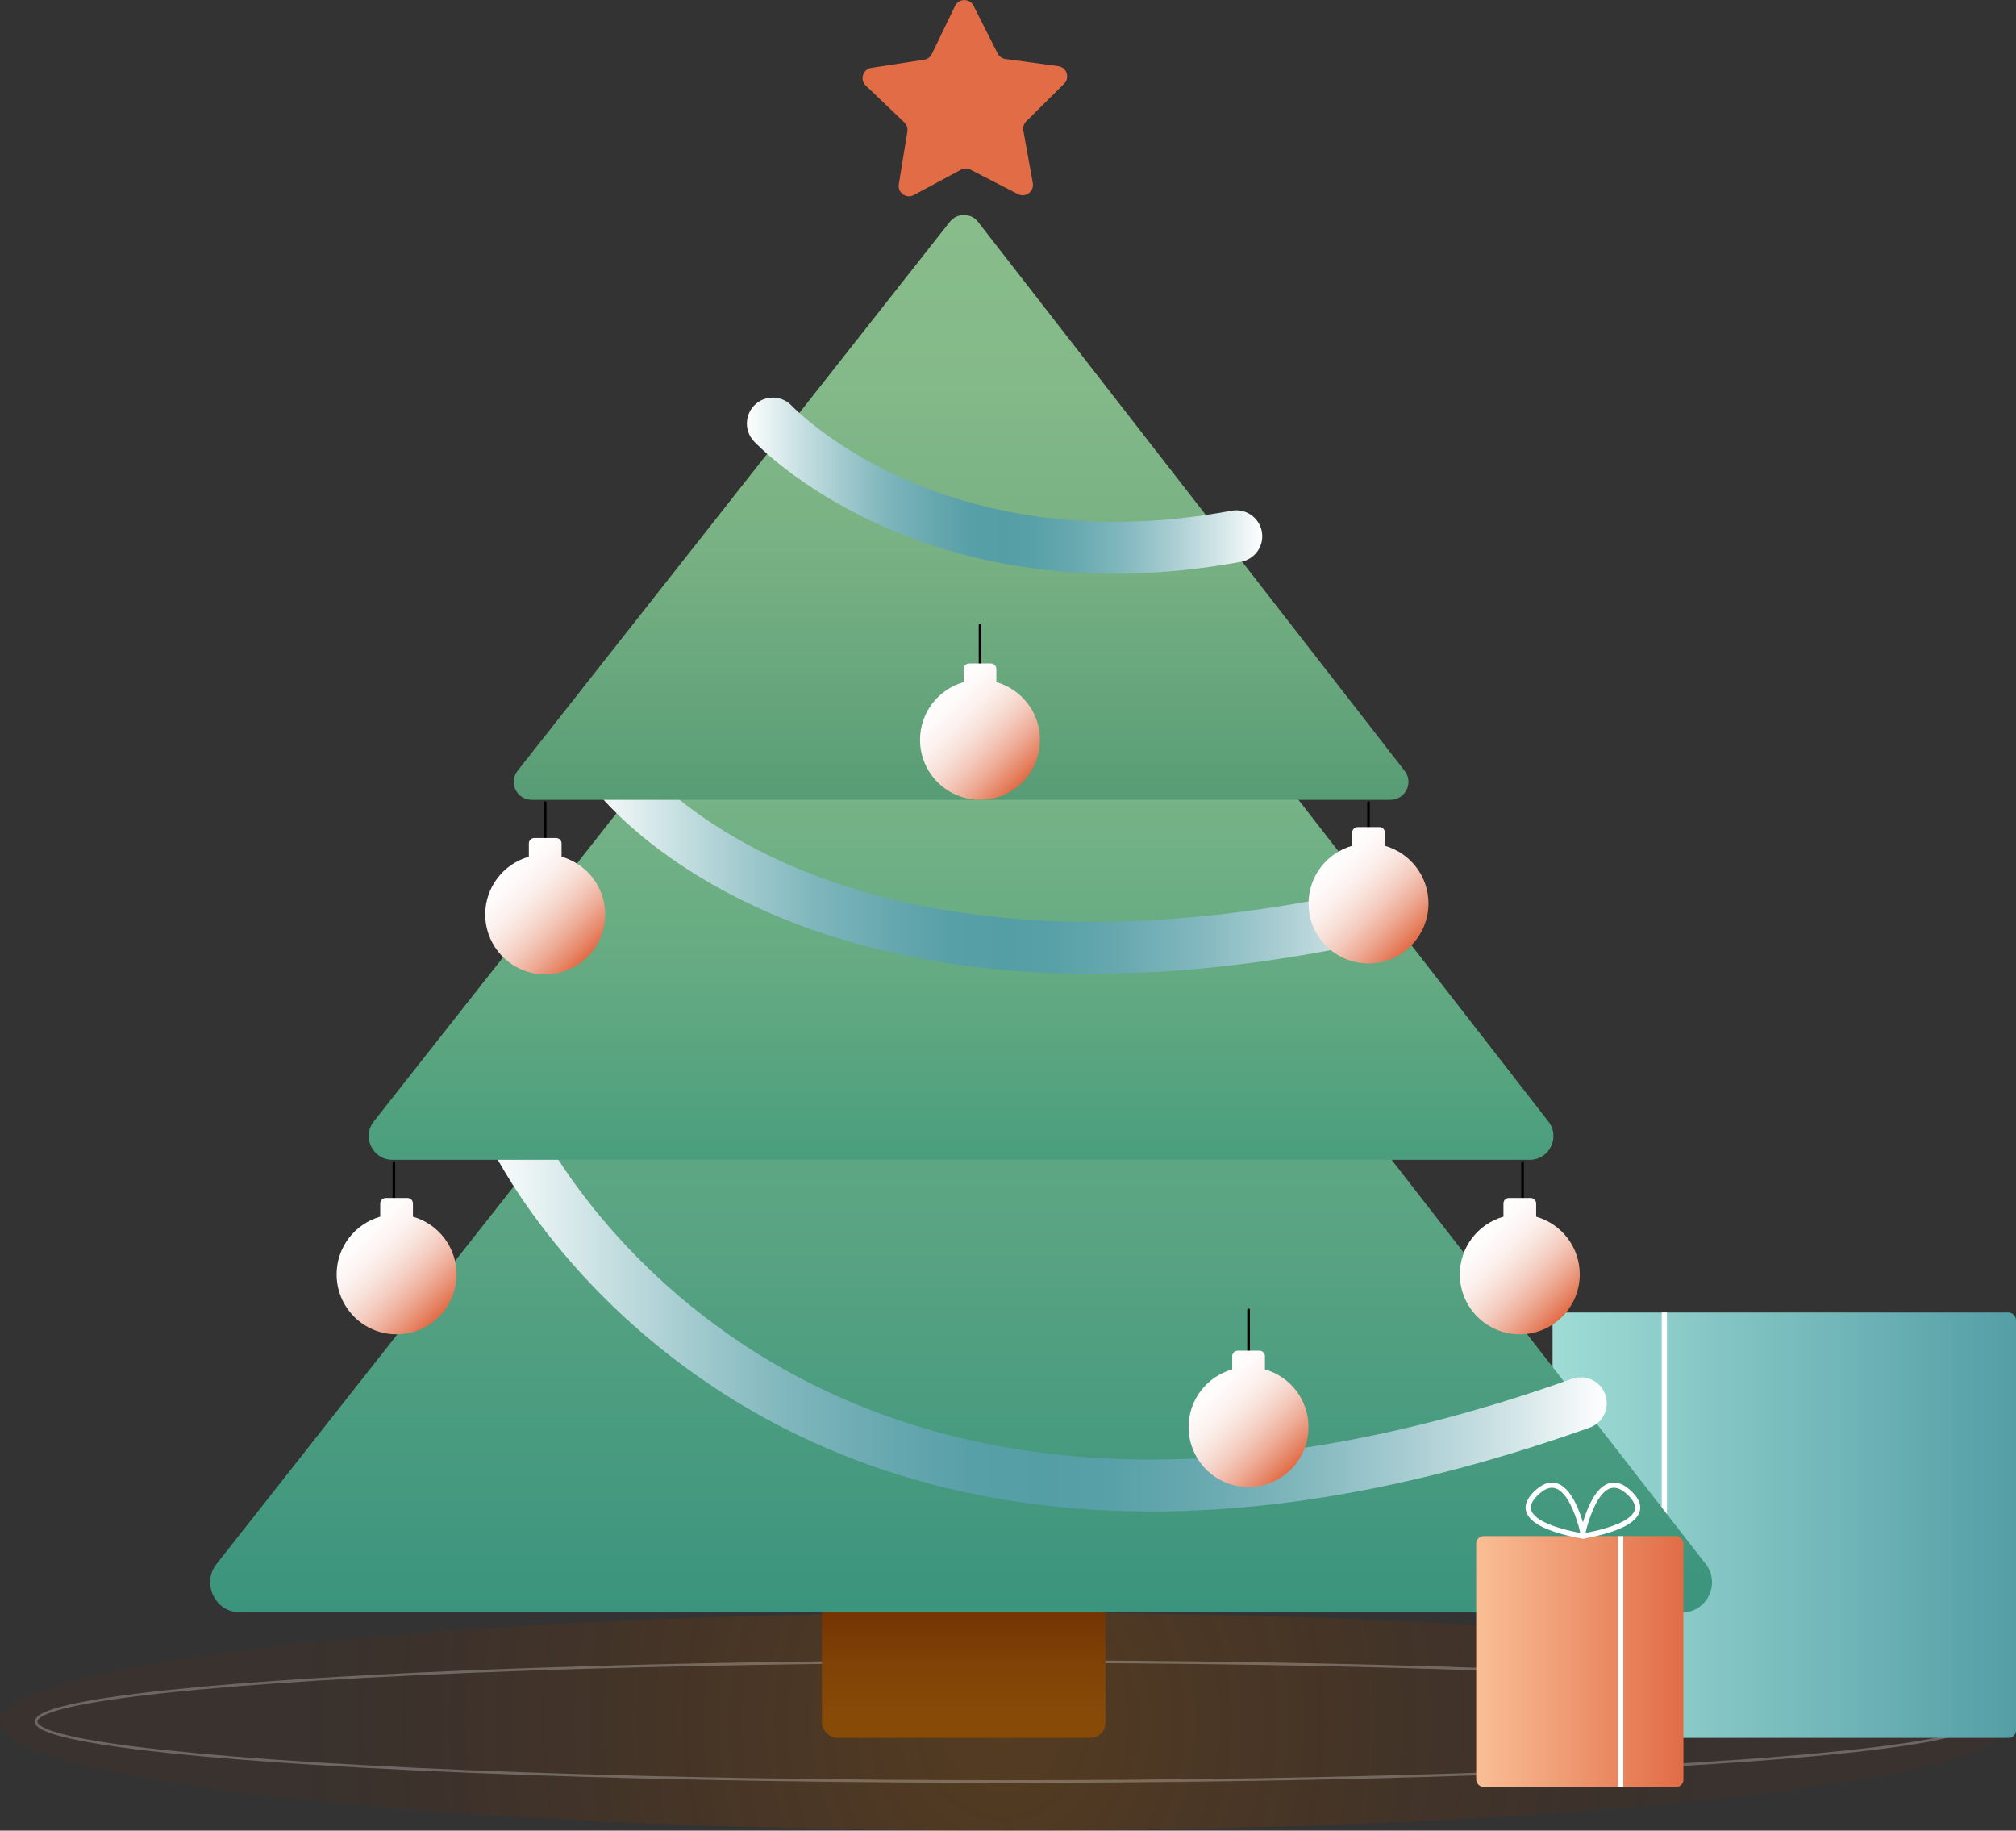
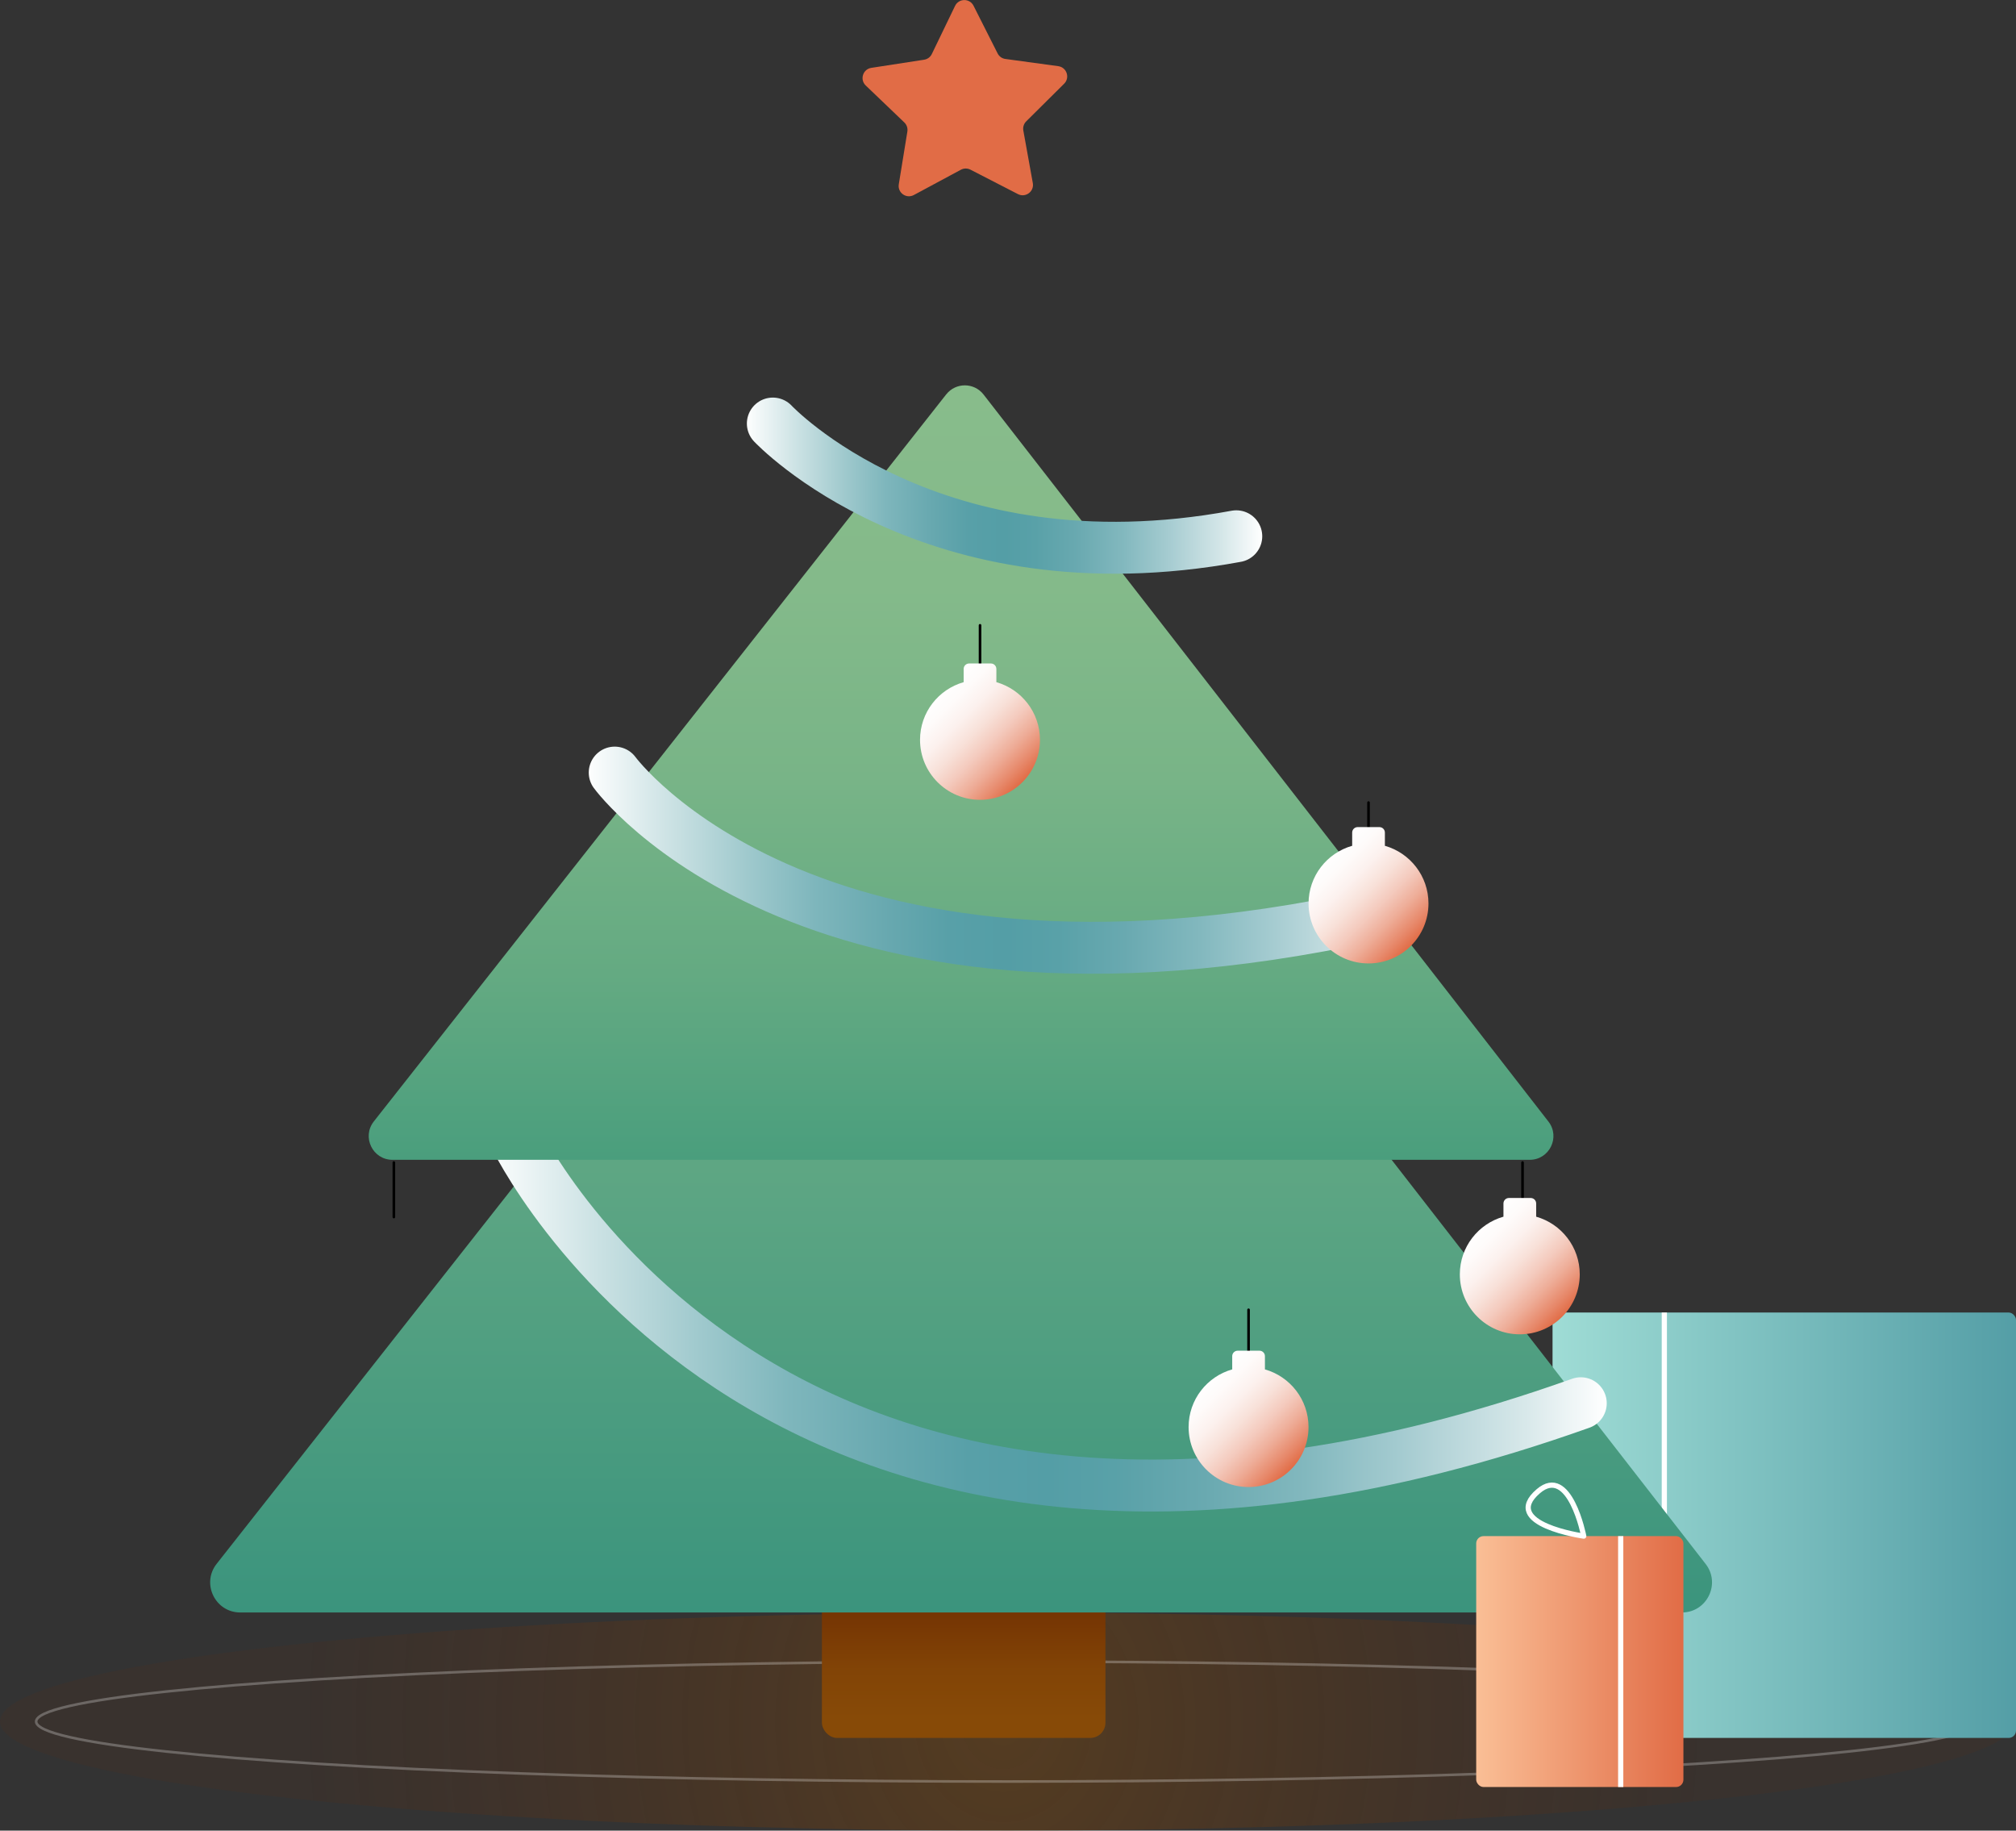
<svg xmlns="http://www.w3.org/2000/svg" xmlns:xlink="http://www.w3.org/1999/xlink" id="Ebene_1" viewBox="0 0 550.39 499.65">
  <rect x="0" y="0" width="550.39" height="499.65" fill="#333333" stroke="none" />
  <defs>
    <style>.cls-1{fill:url(#Unbenannter_Verlauf_171-5);}.cls-2{fill:url(#Unbenannter_Verlauf_171-6);}.cls-3{fill:url(#Unbenannter_Verlauf_171-4);}.cls-4{fill:url(#Unbenannter_Verlauf_171-3);}.cls-5{fill:url(#Unbenannter_Verlauf_171-2);}.cls-6,.cls-7{stroke-linejoin:round;}.cls-6,.cls-7,.cls-8,.cls-9,.cls-10,.cls-11,.cls-12{fill:none;}.cls-6,.cls-7,.cls-8,.cls-11,.cls-12{stroke-linecap:round;}.cls-6,.cls-9{stroke-width:1.42px;}.cls-6,.cls-9,.cls-10{stroke:#fff;}.cls-7{stroke:#000;}.cls-7,.cls-10{stroke-width:.71px;}.cls-13{fill:#e16c46;}.cls-8{stroke:url(#Unbenannter_Verlauf_160);}.cls-8,.cls-9,.cls-10,.cls-11,.cls-12{stroke-miterlimit:10;}.cls-8,.cls-11,.cls-12{stroke-width:14.17px;}.cls-10{opacity:.26;}.cls-14{fill:url(#Unbenannter_Verlauf_171);}.cls-15{fill:url(#Unbenannter_Verlauf_179);}.cls-16{fill:url(#Unbenannter_Verlauf_386);}.cls-17{fill:url(#Unbenannter_Verlauf_327);}.cls-18{fill:url(#Unbenannter_Verlauf_397);}.cls-19{fill:url(#Unbenannter_Verlauf_26);}.cls-20{fill:url(#Unbenannter_Verlauf_42);}.cls-21{fill:url(#Unbenannter_Verlauf_30);}.cls-11{stroke:url(#Unbenannter_Verlauf_160-3);}.cls-12{stroke:url(#Unbenannter_Verlauf_160-2);}</style>
    <radialGradient id="Unbenannter_Verlauf_397" cx="275" cy="469.88" fx="275" fy="469.88" r="221" gradientTransform="translate(31.92) scale(.88 1)" gradientUnits="userSpaceOnUse">
      <stop offset="0" stop-color="#874a07" stop-opacity=".4" />
      <stop offset="1" stop-color="#692602" stop-opacity=".1" />
    </radialGradient>
    <linearGradient id="Unbenannter_Verlauf_327" x1="423.86" y1="416.29" x2="550.39" y2="416.29" gradientUnits="userSpaceOnUse">
      <stop offset="0" stop-color="#9fdcd5" />
      <stop offset="1" stop-color="#549ea6" />
    </linearGradient>
    <linearGradient id="Unbenannter_Verlauf_42" x1="263.09" y1="474.35" x2="263.09" y2="428.2" gradientUnits="userSpaceOnUse">
      <stop offset=".11" stop-color="#874a07" />
      <stop offset=".4" stop-color="#824406" />
      <stop offset=".77" stop-color="#743303" />
      <stop offset="1" stop-color="#692602" />
    </linearGradient>
    <linearGradient id="Unbenannter_Verlauf_30" x1="262.39" y1="440.11" x2="262.39" y2="172.16" gradientUnits="userSpaceOnUse">
      <stop offset="0" stop-color="#3b947d" />
      <stop offset="1" stop-color="#88bc8b" />
    </linearGradient>
    <linearGradient id="Unbenannter_Verlauf_160" x1="133.16" y1="357.53" x2="438.65" y2="357.53" gradientUnits="userSpaceOnUse">
      <stop offset="0" stop-color="#fff" />
      <stop offset="0" stop-color="#fdfefe" />
      <stop offset=".1" stop-color="#cae1e3" />
      <stop offset=".19" stop-color="#9fc9cd" />
      <stop offset=".27" stop-color="#7eb6bc" />
      <stop offset=".36" stop-color="#67a8af" />
      <stop offset=".43" stop-color="#58a0a8" />
      <stop offset=".5" stop-color="#549ea6" />
      <stop offset=".56" stop-color="#59a1a8" />
      <stop offset=".64" stop-color="#69a9b0" />
      <stop offset=".73" stop-color="#82b8be" />
      <stop offset=".82" stop-color="#a6ccd1" />
      <stop offset=".92" stop-color="#d4e6e8" />
      <stop offset="1" stop-color="#fff" />
    </linearGradient>
    <linearGradient id="Unbenannter_Verlauf_26" x1="262.39" y1="316.56" x2="262.39" y2="105.18" gradientUnits="userSpaceOnUse">
      <stop offset="0" stop-color="#4a9e7d" />
      <stop offset=".24" stop-color="#64aa82" />
      <stop offset=".49" stop-color="#78b487" />
      <stop offset=".74" stop-color="#84ba8a" />
      <stop offset="1" stop-color="#88bc8b" />
    </linearGradient>
    <linearGradient id="Unbenannter_Verlauf_160-2" x1="160.73" y1="234.78" x2="389.27" y2="234.78" xlink:href="#Unbenannter_Verlauf_160" />
    <linearGradient id="Unbenannter_Verlauf_386" x1="262.39" y1="218.31" x2="262.39" y2="58.67" gradientUnits="userSpaceOnUse">
      <stop offset="0" stop-color="#579c75" />
      <stop offset=".15" stop-color="#64a47b" />
      <stop offset=".43" stop-color="#78b183" />
      <stop offset=".71" stop-color="#84b989" />
      <stop offset="1" stop-color="#88bc8b" />
    </linearGradient>
    <linearGradient id="Unbenannter_Verlauf_160-3" x1="203.9" y1="132.55" x2="344.61" y2="132.55" xlink:href="#Unbenannter_Verlauf_160" />
    <linearGradient id="Unbenannter_Verlauf_171" x1="385.52" y1="257.85" x2="361.72" y2="234.06" gradientUnits="userSpaceOnUse">
      <stop offset="0" stop-color="#e16c46" />
      <stop offset=".11" stop-color="#e7896b" />
      <stop offset=".26" stop-color="#eead98" />
      <stop offset=".41" stop-color="#f4cabd" />
      <stop offset=".56" stop-color="#f8e1d9" />
      <stop offset=".71" stop-color="#fcf1ee" />
      <stop offset=".86" stop-color="#fefbfa" />
      <stop offset="1" stop-color="#fff" />
    </linearGradient>
    <linearGradient id="Unbenannter_Verlauf_171-2" x1="426.83" y1="359.08" x2="403.03" y2="335.28" xlink:href="#Unbenannter_Verlauf_171" />
    <linearGradient id="Unbenannter_Verlauf_171-3" x1="120.17" y1="359.08" x2="96.38" y2="335.28" xlink:href="#Unbenannter_Verlauf_171" />
    <linearGradient id="Unbenannter_Verlauf_171-4" x1="160.74" y1="260.83" x2="136.94" y2="237.04" xlink:href="#Unbenannter_Verlauf_171" />
    <linearGradient id="Unbenannter_Verlauf_171-5" x1="279.45" y1="213.19" x2="255.66" y2="189.4" xlink:href="#Unbenannter_Verlauf_171" />
    <linearGradient id="Unbenannter_Verlauf_171-6" x1="352.77" y1="400.76" x2="328.97" y2="376.96" xlink:href="#Unbenannter_Verlauf_171" />
    <linearGradient id="Unbenannter_Verlauf_179" x1="403.02" y1="453.51" x2="459.59" y2="453.51" gradientUnits="userSpaceOnUse">
      <stop offset="0" stop-color="#fabf96" />
      <stop offset="1" stop-color="#e16c46" />
    </linearGradient>
  </defs>
  <ellipse class="cls-18" cx="275" cy="469.88" rx="275" ry="29.77" />
  <ellipse class="cls-10" cx="275" cy="469.88" rx="265.13" ry="16.37" />
  <rect class="cls-17" x="423.86" y="358.24" width="126.53" height="116.11" rx="2" ry="2" />
  <line class="cls-9" x1="454.38" y1="474.35" x2="454.38" y2="358.24" />
  <rect class="cls-20" x="224.39" y="428.2" width="77.41" height="46.15" rx="4.14" ry="4.14" />
  <path class="cls-21" d="M257.24,175.29L59.15,426.83c-4.24,5.38-.4,13.28,6.45,13.28H459.18c6.83,0,10.67-7.85,6.48-13.24l-195.49-251.54c-3.27-4.21-9.62-4.23-12.92-.04Z" />
  <path class="cls-8" d="M140.25,309.59s71.27,151.77,291.32,73.41" />
  <path class="cls-19" d="M258.33,107.64L102.06,306.08c-3.34,4.25-.32,10.48,5.08,10.48H417.63c5.38,0,8.41-6.19,5.11-10.44L268.52,107.68c-2.58-3.32-7.59-3.34-10.19-.03Z" />
  <path class="cls-12" d="M167.82,210.87s54.69,74.93,214.36,37.21" />
-   <path class="cls-16" d="M259.32,60.53l-118.02,149.86c-2.52,3.21-.24,7.91,3.84,7.91h234.49c4.07,0,6.35-4.68,3.86-7.89L267.02,60.56c-1.95-2.51-5.73-2.52-7.7-.02Z" />
  <path class="cls-13" d="M274.48,16.09l14.44,1.97c2.31,.32,3.26,3.15,1.6,4.79l-10.35,10.27c-.66,.65-.95,1.59-.79,2.5l2.59,14.35c.42,2.3-1.99,4.08-4.06,3.01l-12.96-6.67c-.82-.42-1.81-.42-2.62,.02l-12.84,6.9c-2.06,1.11-4.49-.63-4.11-2.93l2.34-14.39c.15-.92-.16-1.85-.83-2.49l-10.53-10.08c-1.69-1.62-.79-4.46,1.52-4.82l14.41-2.22c.92-.14,1.71-.72,2.11-1.56l6.34-13.13c1.02-2.1,4-2.13,5.05-.04l6.57,13.01c.42,.83,1.22,1.4,2.14,1.52Z" />
  <path class="cls-11" d="M210.99,115.6s43.17,46.15,126.53,30.77" />
  <line class="cls-7" x1="267.56" y1="170.67" x2="267.56" y2="185.56" />
-   <line class="cls-7" x1="148.84" y1="219.05" x2="148.84" y2="233.94" />
  <line class="cls-7" x1="373.62" y1="219.05" x2="373.62" y2="233.94" />
  <line class="cls-7" x1="415.67" y1="317.3" x2="415.67" y2="332.19" />
  <line class="cls-7" x1="107.53" y1="317.3" x2="107.53" y2="332.19" />
  <line class="cls-7" x1="340.87" y1="357.49" x2="340.87" y2="372.38" />
  <path class="cls-14" d="M378.09,230.85v-3.61c0-.82-.67-1.49-1.49-1.49h-5.95c-.82,0-1.49,.67-1.49,1.49v3.61c-6.87,1.95-11.91,8.25-11.91,15.74,0,9.04,7.33,16.37,16.37,16.37s16.37-7.33,16.37-16.37c0-7.49-5.04-13.8-11.91-15.74Z" />
  <path class="cls-5" d="M419.39,332.08v-3.61c0-.82-.67-1.49-1.49-1.49h-5.95c-.82,0-1.49,.67-1.49,1.49v3.61c-6.87,1.95-11.91,8.25-11.91,15.74,0,9.04,7.33,16.37,16.37,16.37s16.37-7.33,16.37-16.37c0-7.49-5.04-13.8-11.91-15.74Z" />
-   <path class="cls-4" d="M112.74,332.08v-3.61c0-.82-.67-1.49-1.49-1.49h-5.95c-.82,0-1.49,.67-1.49,1.49v3.61c-6.87,1.95-11.91,8.25-11.91,15.74,0,9.04,7.33,16.37,16.37,16.37s16.37-7.33,16.37-16.37c0-7.49-5.04-13.8-11.91-15.74Z" />
-   <path class="cls-3" d="M153.31,233.83v-3.61c0-.82-.67-1.49-1.49-1.49h-5.95c-.82,0-1.49,.67-1.49,1.49v3.61c-6.87,1.95-11.91,8.25-11.91,15.74,0,9.04,7.33,16.37,16.37,16.37s16.37-7.33,16.37-16.37c0-7.49-5.04-13.8-11.91-15.74Z" />
  <path class="cls-1" d="M272.02,186.19v-3.61c0-.82-.67-1.49-1.49-1.49h-5.95c-.82,0-1.49,.67-1.49,1.49v3.61c-6.87,1.95-11.91,8.25-11.91,15.74,0,9.04,7.33,16.37,16.37,16.37s16.37-7.33,16.37-16.37c0-7.49-5.04-13.8-11.91-15.74Z" />
  <path class="cls-2" d="M345.34,373.76v-3.61c0-.82-.67-1.49-1.49-1.49h-5.95c-.82,0-1.49,.67-1.49,1.49v3.61c-6.87,1.95-11.91,8.25-11.91,15.74,0,9.04,7.33,16.37,16.37,16.37s16.37-7.33,16.37-16.37c0-7.49-5.04-13.8-11.91-15.74Z" />
  <rect class="cls-15" x="403.02" y="419.27" width="56.57" height="68.48" rx="2" ry="2" />
  <line class="cls-9" x1="442.47" y1="487.75" x2="442.47" y2="419.27" />
-   <path class="cls-6" d="M431.93,419.27s22.93-3.23,12.4-12.26c-8.58-7.36-12.4,12.26-12.4,12.26Z" />
  <path class="cls-6" d="M432.38,419.27s-22.93-3.23-12.4-12.26c8.58-7.36,12.4,12.26,12.4,12.26Z" />
</svg>